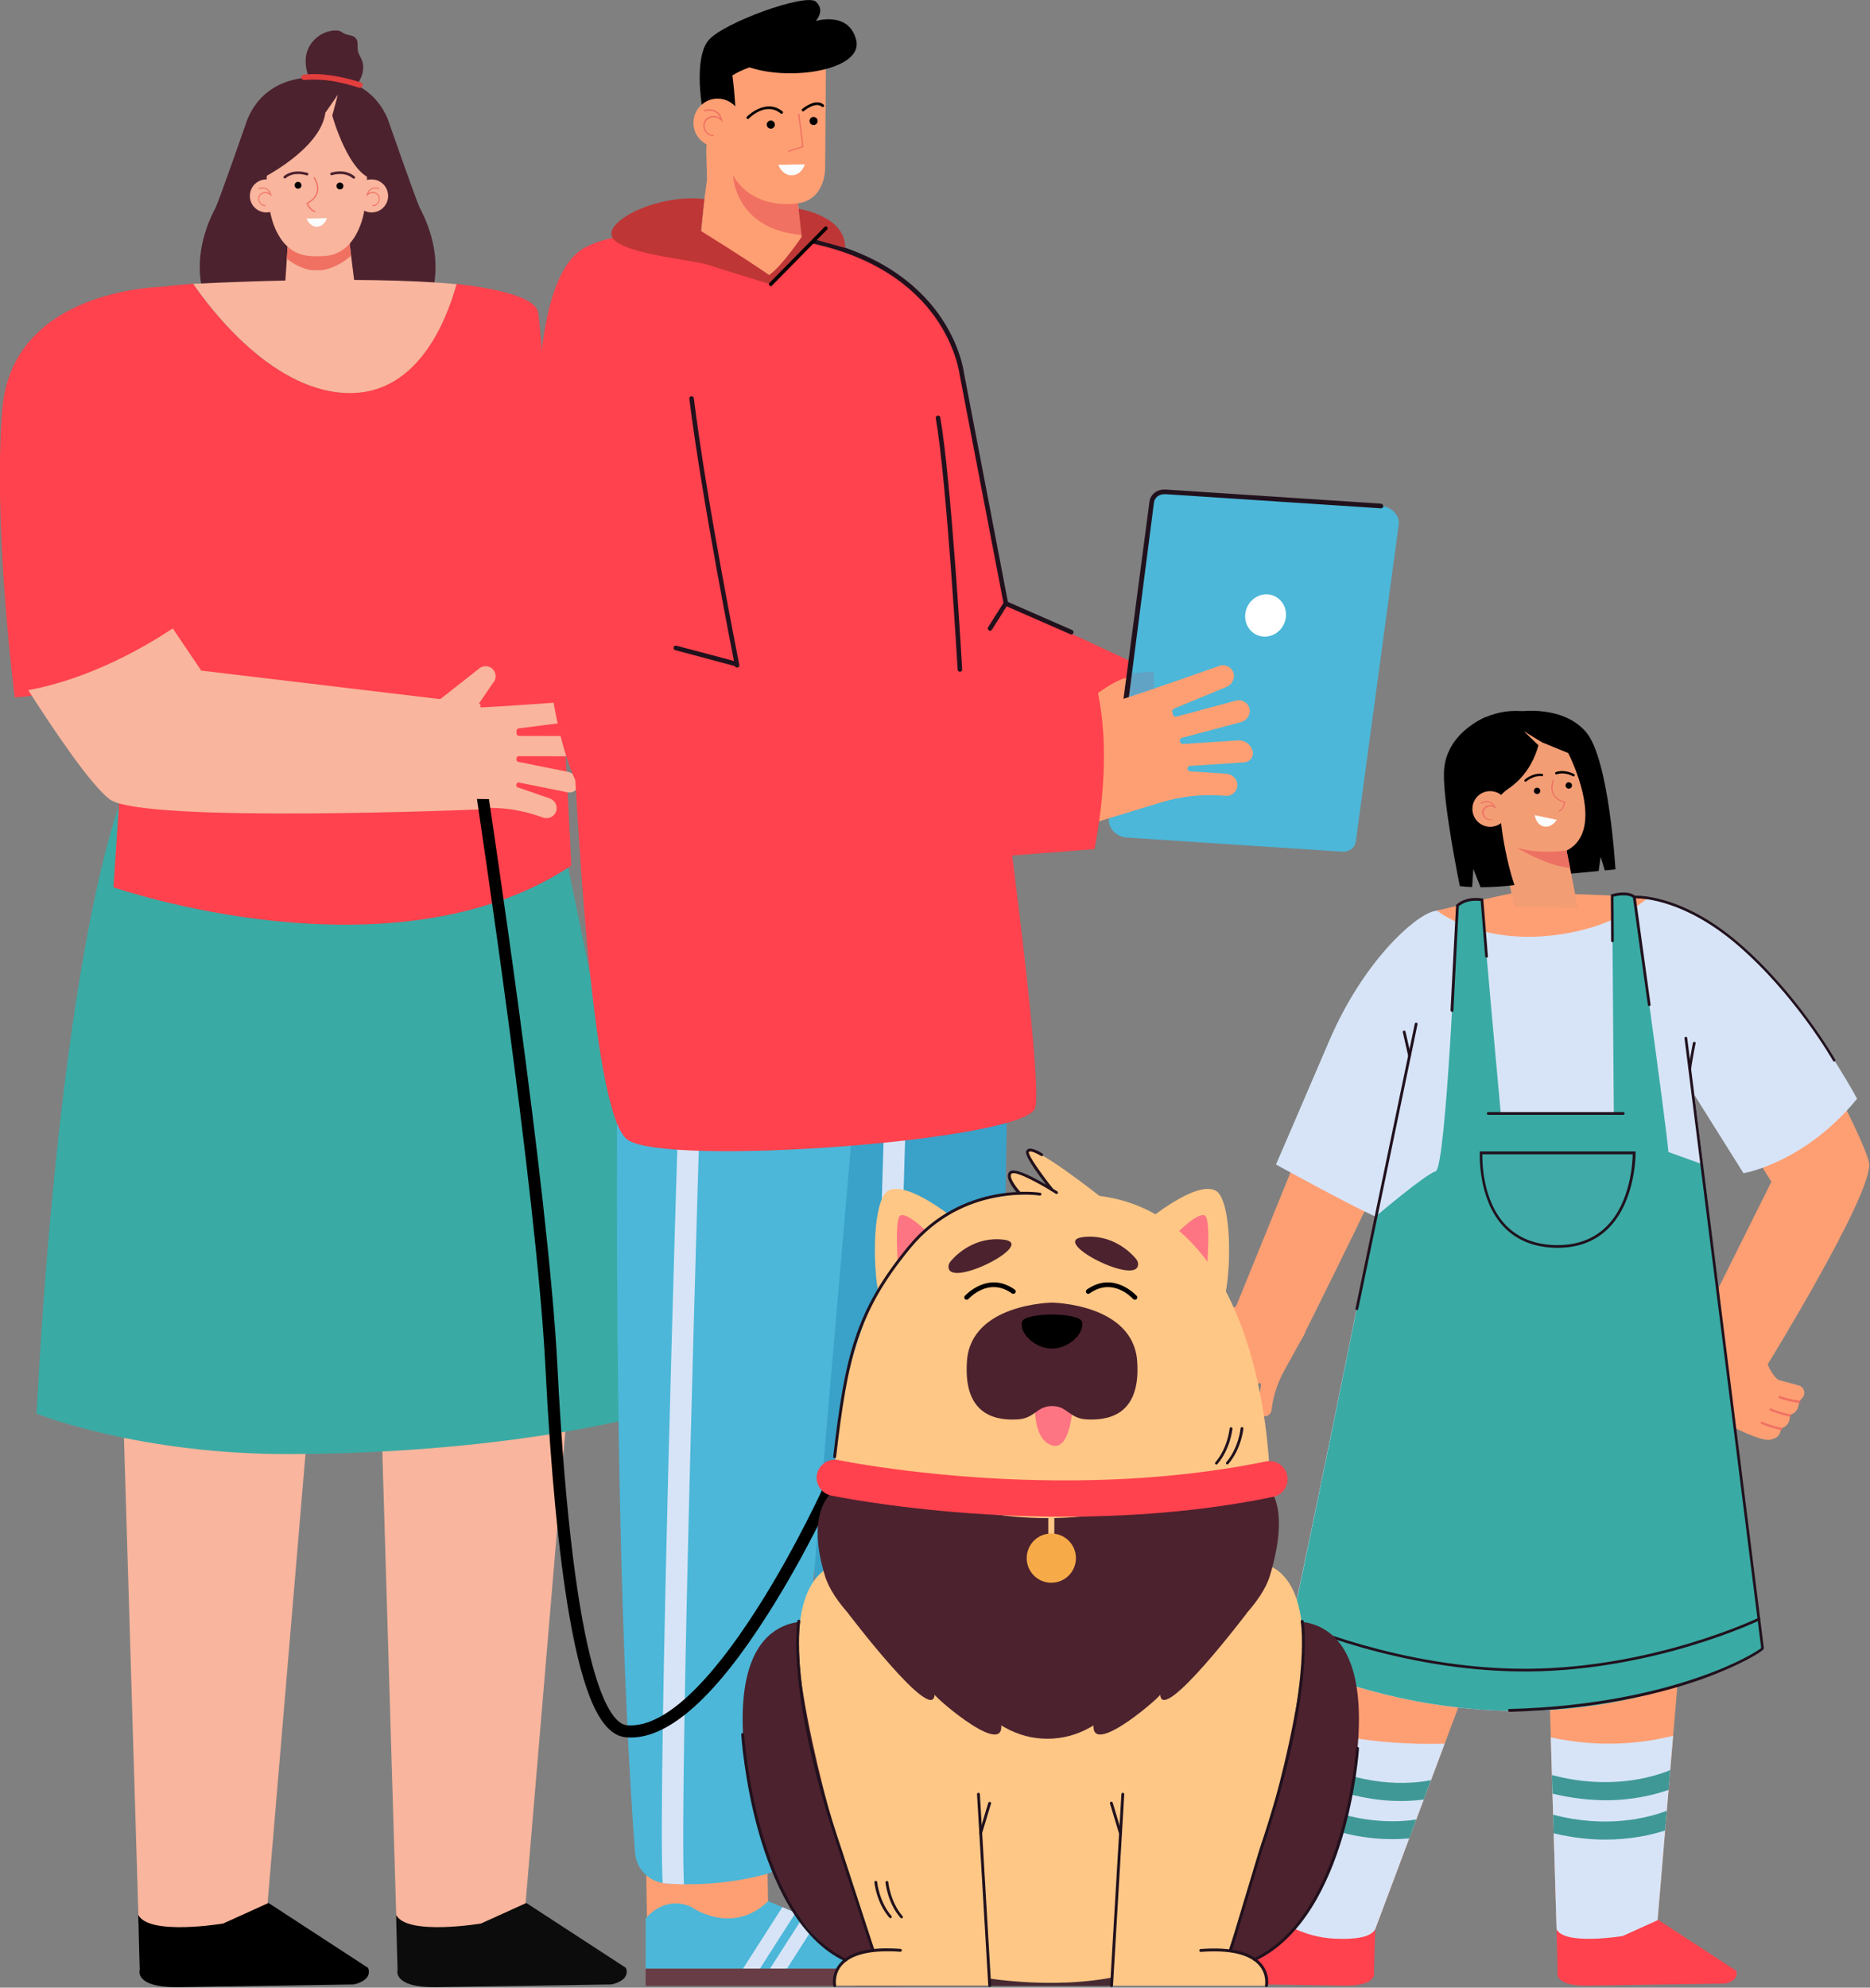
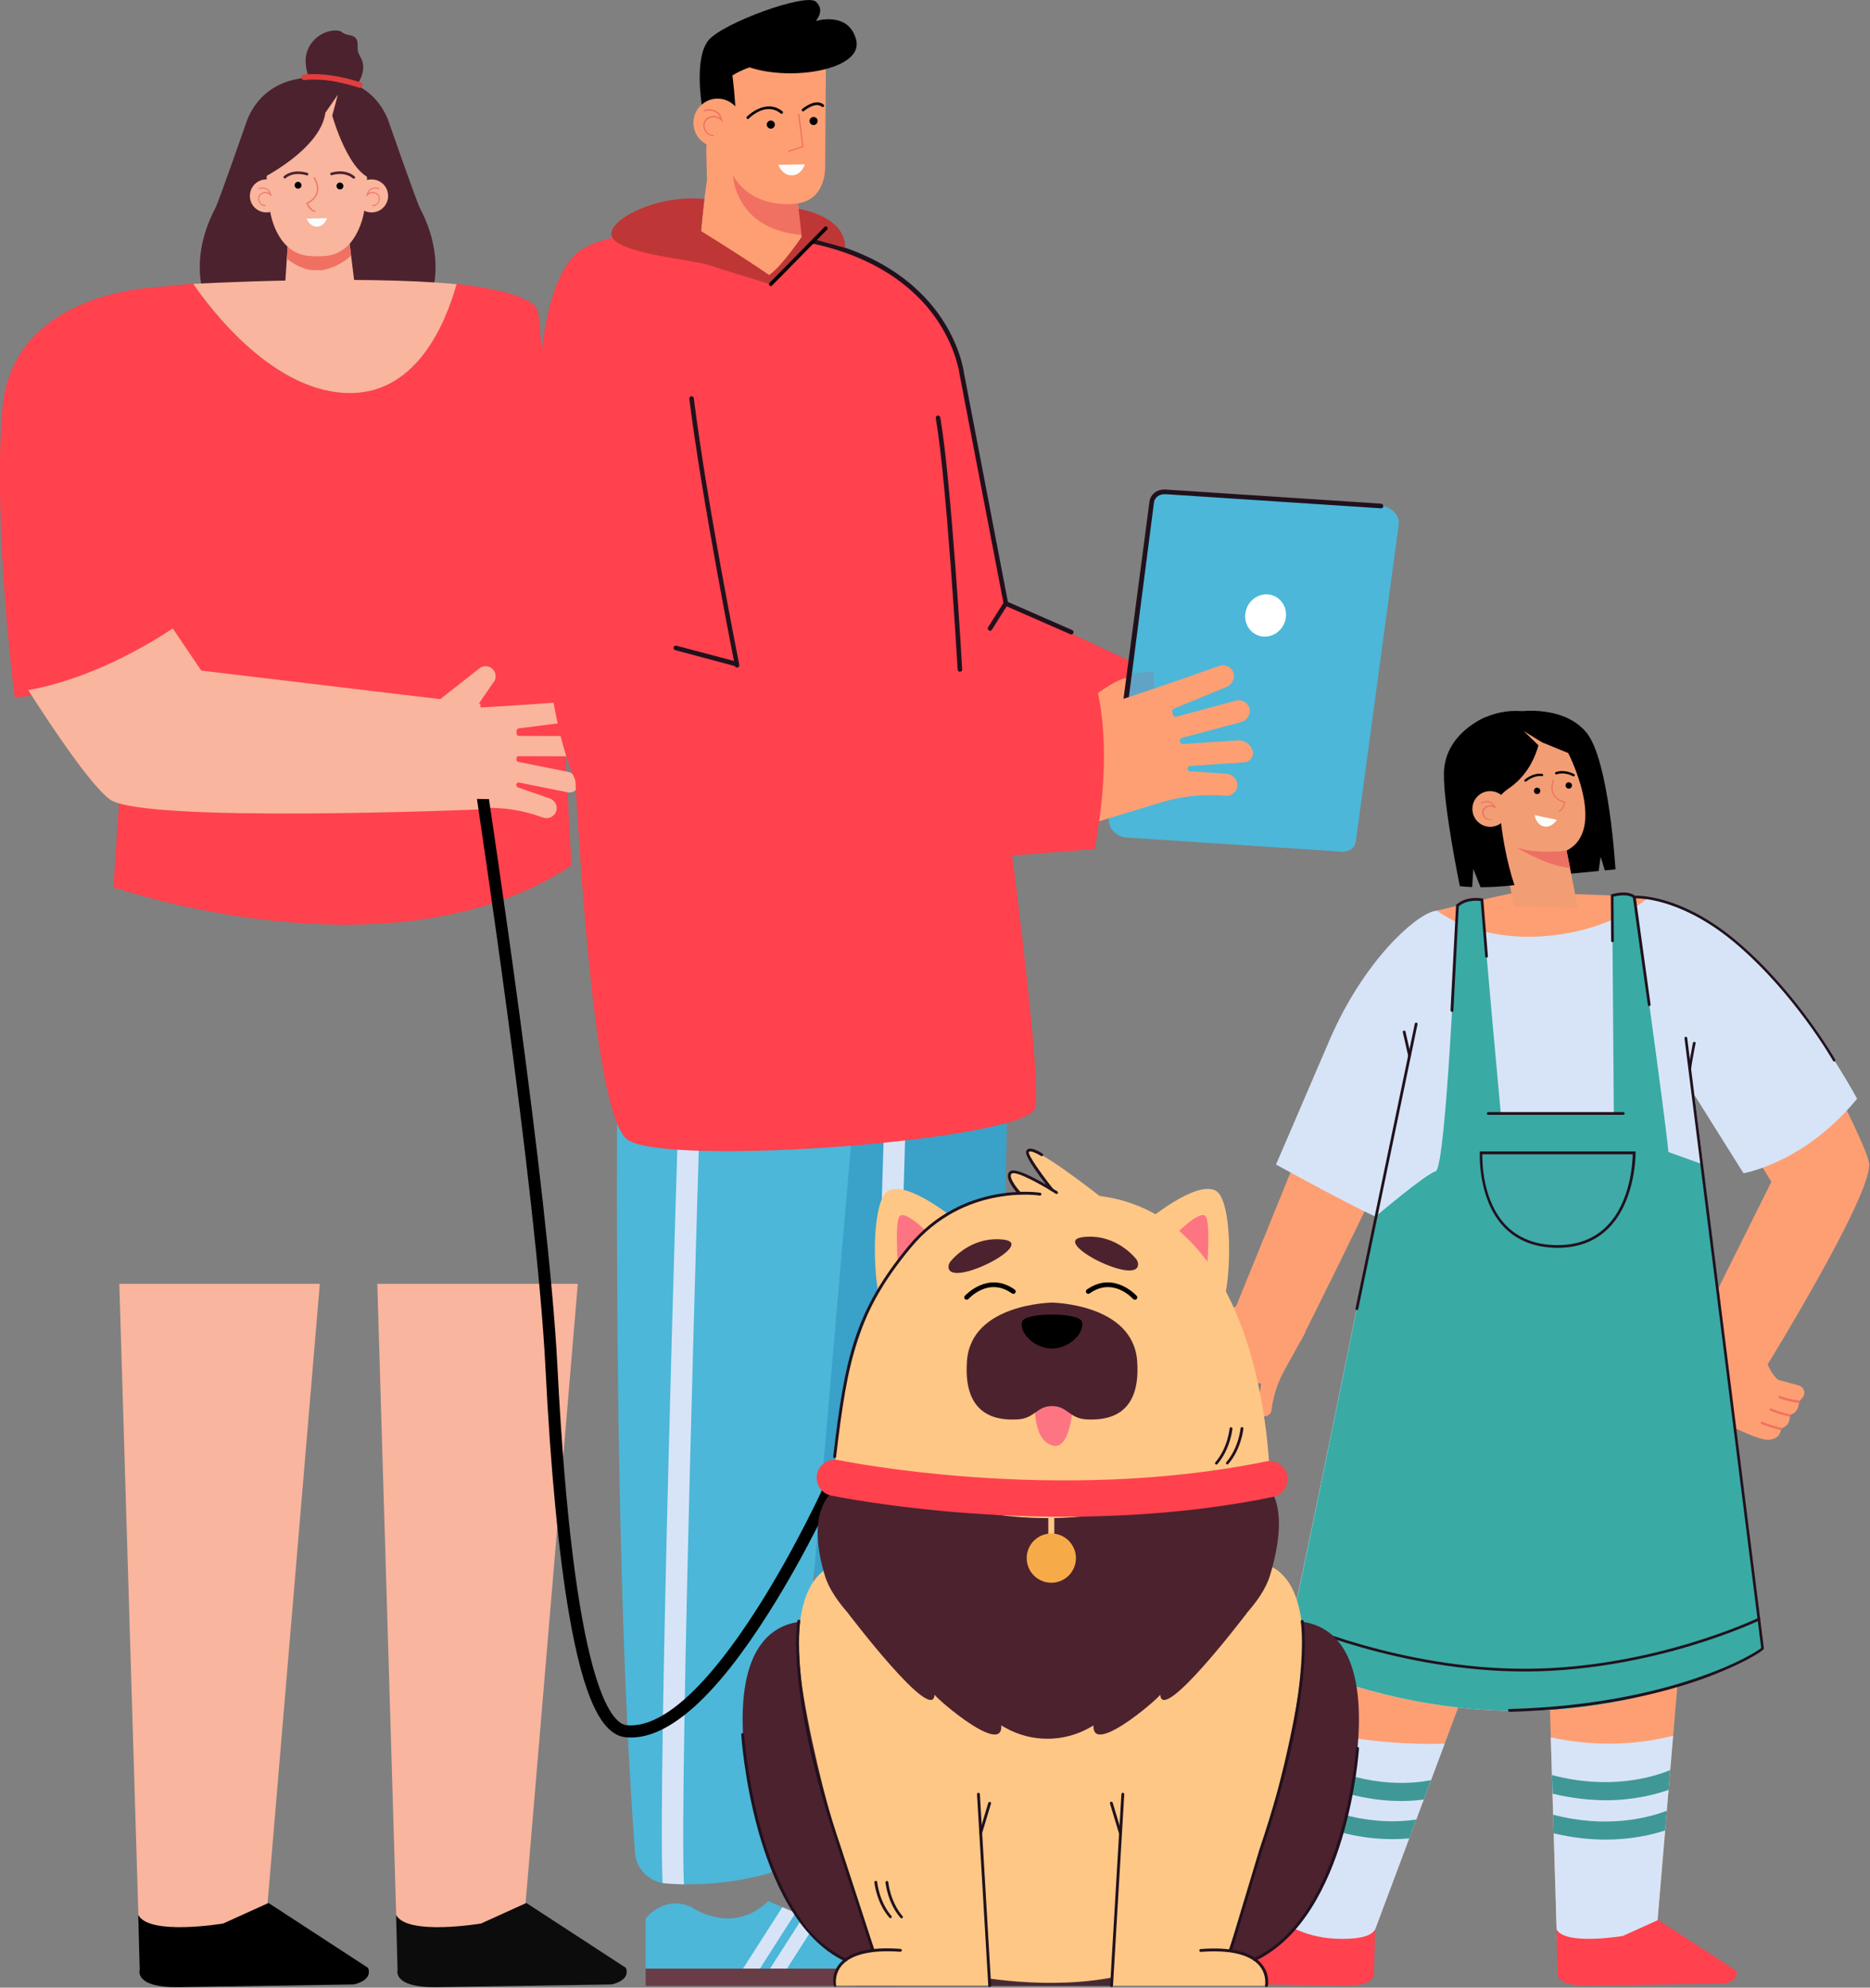
<svg xmlns="http://www.w3.org/2000/svg" width="1246" height="1324" viewBox="0 0 1246 1324" fill="none">
  <rect x="0" y="0" width="1246" height="1324" fill="#808080" stroke="none" />
  <g clip-path="url(#clip0_257:3201)">
    <path d="M203.9 37.3C205.3 28 214.1 20.3 223.6 20.3C224.6 20.3 225.6 20.4 226.5 20.7C227.6 21.1 228.4 21.9 229.4 22.4C231.9 23.6 235.2 23.3 237 25.4C239 27.6 237.9 31.1 238.5 34C238.9 36.2 240.4 38.1 241.2 40.2C242.8 44.4 241.9 49.1 239.9 53.1C237.9 57.1 234.8 60.4 231.7 63.6C229.2 66.3 226.6 69 223.2 70.3C216.6 72.9 211.6 68 209.5 62.2C206.7 54.5 202.6 45.7 203.9 37.3Z" fill="#4C222E" />
    <path d="M165 79.1C165 79.1 146 133.6 143.7 138.2C141.4 142.8 129.8 163.9 134 188.9C138.2 213.8 213.4 222.7 213.4 222.7L212 51.8C212.1 51.8 178.4 47.7 165 79.1Z" fill="#4C222E" />
    <path d="M258.3 79.1C258.3 79.1 277.3 133.6 279.6 138.2C281.9 142.8 293.5 163.9 289.3 188.9C285.1 213.8 209.9 222.7 209.9 222.7L211.3 51.8C211.3 51.8 244.9 47.7 258.3 79.1Z" fill="#4C222E" />
    <path d="M184 96.8L227.3 60.3L232.1 95.1C232.1 95.1 203.5 103 202.4 103C201.3 103 184 96.8 184 96.8Z" fill="#F9B59D" />
    <path d="M237.1 195.8L189.6 195L192.2 156.2H232.2L237.1 195.8Z" fill="#F9B59D" />
    <path d="M191.1 172.3C195.7 176.1 201.9 179.2 207.8 180C208.8 180 209.8 180 210.8 180C210.9 180 210.9 180 211 180C211.1 180 211.1 180 211.2 180C212.2 180 213.2 180 214.2 180C221.1 179.1 228.8 175.2 233.9 170.2L232.2 156.3H192.1L191.1 172.3Z" fill="#F07162" />
    <path d="M242.5 89.2C240.6 85.3 238 82.7 235.6 81C230.6 78.7 222.3 75.7 211.9 74.5H211.4H211H210.5C200 75.7 191.8 78.7 186.8 81C184.3 82.7 181.8 85.3 179.9 89.2C179 96.4 177.8 109.6 177.6 122.8C177.4 134.7 180.6 146.4 187.1 156C192 163.2 199.1 169.7 208.9 170.7C209.6 170.7 210.3 170.7 211 170.7C211.1 170.7 211.1 170.7 211.1 170.7C211.2 170.7 211.2 170.7 211.2 170.7C211.9 170.7 212.6 170.7 213.3 170.7C223.1 169.7 230.2 163.3 235.1 156C241.6 146.4 244.8 134.7 244.6 122.8C244.5 109.6 243.4 96.4 242.5 89.2Z" fill="#F9B59D" />
    <path d="M236.6 130.5C236.6 136.6 241.5 141.5 247.6 141.5C253.7 141.5 258.6 136.6 258.6 130.5C258.6 124.4 253.7 119.5 247.6 119.5C241.5 119.4 236.6 124.4 236.6 130.5Z" fill="#F9B59D" />
    <path d="M248.4 137.3C250.7 137.3 252.3 135.6 252.8 133.8C253.4 131.7 252.7 129.7 251 128.7C248.6 127.2 246.5 128.1 245.3 128.8C245.8 127.6 246.5 126.8 247.5 126.2C249.7 125 252.3 125.9 252.4 125.9C252.6 126 252.8 125.9 252.8 125.7C252.9 125.5 252.8 125.3 252.6 125.3C252.5 125.3 249.6 124.3 247.2 125.7C245.8 126.5 244.8 127.8 244.4 129.7L244.1 130.9L245 130C245.1 129.9 247.7 127.4 250.8 129.3C252.5 130.4 252.6 132.3 252.3 133.6C251.9 135 250.7 136.6 248.6 136.6C248.4 136.6 248.2 136.8 248.2 136.9C248 137.1 248.1 137.3 248.4 137.3Z" fill="#F07162" />
    <path d="M188.5 130.5C188.5 136.6 183.6 141.5 177.5 141.5C171.4 141.5 166.5 136.6 166.5 130.5C166.5 124.4 171.4 119.5 177.5 119.5C183.6 119.4 188.5 124.4 188.5 130.5Z" fill="#F9B59D" />
    <path d="M176.7 137.3C174.4 137.3 172.8 135.6 172.3 133.8C171.7 131.7 172.4 129.7 174.1 128.7C176.5 127.2 178.6 128.1 179.8 128.8C179.3 127.6 178.6 126.8 177.6 126.2C175.4 125 172.8 125.9 172.7 125.9C172.5 126 172.3 125.9 172.3 125.7C172.2 125.5 172.3 125.3 172.5 125.3C172.6 125.3 175.5 124.3 177.9 125.7C179.3 126.5 180.3 127.8 180.7 129.7L181 130.9L180.1 130C180 129.9 177.4 127.4 174.3 129.3C172.6 130.4 172.5 132.3 172.8 133.6C173.2 135 174.4 136.6 176.5 136.6C176.7 136.6 176.9 136.8 176.9 136.9C177.1 137.1 177 137.3 176.7 137.3Z" fill="#F07162" />
    <path d="M209.7 141.2C209.9 141.2 210.1 141.1 210.1 140.9C210.1 140.7 210 140.5 209.8 140.4C207.2 139.8 205.6 136.6 205.1 135.6C208.8 133.6 211 131.1 211.8 128C213 123 209.8 118.4 209.7 118.2C209.6 118 209.3 118 209.1 118.1C208.9 118.2 208.9 118.5 209 118.7C209 118.7 212.1 123.2 211 127.8C210.3 130.7 208.1 133.2 204.4 135.1L204.1 135.3L204.2 135.6C204.3 135.7 206.1 140.4 209.7 141.2Z" fill="#F07162" />
    <path d="M200.9 123.4C200.9 124.6 199.9 125.7 198.6 125.7C197.4 125.7 196.3 124.7 196.3 123.4C196.3 122.2 197.3 121.1 198.6 121.1C199.9 121.2 200.9 122.2 200.9 123.4Z" fill="black" />
    <path d="M224.2 123.9C224.2 125.1 225.2 126.2 226.5 126.2C227.8 126.2 228.8 125.2 228.8 123.9C228.8 122.7 227.8 121.6 226.5 121.6C225.2 121.6 224.2 122.6 224.2 123.9Z" fill="black" />
    <path d="M172.7 119.8C172.7 119.8 213.4 100.1 216.8 75.1L225.1 63.1L221.4 77C221.4 77 232.6 117.7 250.1 119.7C250.1 119.7 265.3 64.4 221.6 53.5C177.8 42.4 169.2 85.7 172.7 119.8Z" fill="#4C222E" />
    <path d="M204.3 145.6C204.5 145.6 217.9 145.3 217.9 145.3C217.9 145.3 216.2 150.8 211.2 151C206.3 151.1 204.3 145.6 204.3 145.6Z" fill="#FBFDFC" />
    <path d="M235.7 119C235.5 119 235.3 118.9 235.1 118.8C229.4 114 221.3 116.6 221.2 116.7C220.7 116.9 220.2 116.6 220.1 116.1C219.9 115.6 220.2 115.1 220.7 115C221.1 114.9 229.8 112 236.3 117.5C236.7 117.8 236.7 118.4 236.4 118.8C236.2 118.9 236 119 235.7 119Z" fill="#4C222E" />
    <path d="M189.8 118.9C189.5 118.9 189.3 118.8 189.1 118.6C188.8 118.2 188.9 117.7 189.2 117.3C195.8 112 204.5 115.1 204.9 115.2C205.4 115.4 205.6 115.9 205.4 116.3C205.2 116.8 204.7 117 204.3 116.8C204.2 116.8 196.2 113.9 190.4 118.6C190.2 118.8 190 118.9 189.8 118.9Z" fill="#4C222E" />
    <path d="M180.1 141.2C180.1 141.2 184.2 171 208.9 170.6L180.1 141.2Z" fill="#F9B59D" />
    <path d="M242.7 140.4C242.7 140.4 238.6 171.1 213.9 170.6L232.1 128.6L242.7 140.4Z" fill="#F9B59D" />
    <path d="M202.5 51.6C203.4 51.5 216.3 49.2 239.8 56.7L202.5 51.6Z" fill="black" />
    <path d="M239.7 58.5C239.5 58.5 239.3 58.5 239.2 58.4C219.8 52.2 207.4 52.8 203.1 53.3C202.9 53.3 202.7 53.3 202.7 53.3C201.7 53.4 200.9 52.6 200.8 51.6C200.7 50.6 201.5 49.8 202.5 49.7H202.7C208.4 49 221 48.7 240.4 54.9C241.3 55.2 241.9 56.2 241.6 57.1C241.2 58 240.5 58.5 239.7 58.5Z" fill="#E23E3D" />
    <path d="M251.399 855.2L264.299 1285.5H348.699L384.999 855.2H251.399Z" fill="#F9B59D" />
    <path d="M79.5 855.2L92.5 1285.5H176.8L213.1 855.2H79.5Z" fill="#F9B59D" />
    <path d="M290.199 1323.7L407.199 1321.9C408.299 1321.7 409.099 1321.5 409.699 1321.3C420.699 1317.7 416.999 1310.8 416.999 1310.8L350.699 1267.6L320.499 1281.3C320.499 1281.3 270.999 1289.6 263.899 1275.5L264.899 1312.2C264.899 1312.2 261.299 1324 290.199 1323.7Z" fill="#0C0C0C" />
    <path d="M118.4 1323.7L235.4 1321.9C236.5 1321.7 237.3 1321.5 237.9 1321.3C248.9 1317.7 245.2 1310.8 245.2 1310.8L178.9 1267.6L148.7 1281.3C148.7 1281.3 99.2 1289.6 92.1 1275.5L93.1 1312.2C93 1312.2 89.4 1324 118.4 1323.7Z" fill="black" />
-     <path d="M119.799 496.3C104.199 499.1 93.699 501 93.699 501C39.099 605.9 24.399 941.7 24.399 941.7C24.399 941.7 92.699 969.1 194.399 968.6C346.199 967.9 436.499 940.8 436.499 940.8C410.399 694.5 373.299 568.3 372.999 544.3C267.299 546.1 184.699 516.3 119.799 496.3Z" fill="#3AAAA4" />
    <path d="M358.5 207.9C356.6 198.9 336 193.1 308.1 189.6C306.8 189.4 305.5 189.3 304.2 189.1C297 214.9 278.1 260.6 234.8 261.7C182.7 263 139.6 205 128.7 189C122.4 189.5 115.5 190.1 108.3 191C94.8 191.5 8.2 197.3 1.6 272C-5 348.6 9.8 464.6 9.8 464.6C9.8 464.6 39.2 463.3 75.7 448.6L82.2 492.5L75.6 591C75.6 591 261.3 655.8 380.7 576.6C380.8 576.5 362.8 228 358.5 207.9Z" fill="#FF424D" />
    <path d="M128.8 189.1C139.7 205 182.8 263 234.9 261.8C278.2 260.7 297 215.1 304.2 189.3C239 183 128.8 189.1 128.8 189.1Z" fill="#F9B59D" />
    <path d="M370.7 540C371.6 536.5 369.6 533 366.2 531.8L345.1 524.5C344.4 524.3 344 523.6 344 522.9C344 521.9 344.9 521.1 346 521.3L378.3 527.8C382 528.5 385 526.1 385 522.3C385 518.5 382 514.8 378.3 514.1L345.4 507.5C344.6 507.3 344.1 506.7 344.1 505.9V505.3C344.1 504.4 344.8 503.7 345.7 503.7L383 503.8C386.6 503.8 389.7 501.1 390 497.5C390.3 493.6 387.2 490.3 383.3 490.3L345.8 490.2C344.9 490.2 344.2 489.5 344.2 488.6V486.8C344.2 486 344.8 485.3 345.6 485.2L380.2 480.8C383.8 480.3 386.5 477.3 386.3 473.7C386.1 469.8 382.6 466.9 378.7 467.4C378.7 467.4 325.6 471.3 317.3 471.3L328.3 455.2C330.9 452.6 330.9 448.3 328.3 445.7C325.7 443.1 321.4 443.1 318.8 445.7L284.7 472.5C283 474.2 283 479.1 283.9 483C280.8 522.6 280.6 528.7 280.8 539.5L323.2 538.2C335.4 537.8 347.7 539.7 359.2 543.7L362.1 544.7C365.7 545.8 369.7 543.8 370.7 540Z" fill="#F9B59D" />
    <path d="M320.1 468.9L134.1 446.7L115.1 418.6C98 430 60.4 452.2 18.8 459.7C36.1 486.8 60.3 522.6 73 532.4C94.3 548.7 321.5 539.1 321.5 539.1L320.1 468.9Z" fill="#F9B59D" />
    <path d="M651.5 1297.5L570.6 1298.6L569.5 1222.4L650 1212.3L651.5 1297.5Z" fill="#FE9F73" />
    <path d="M734.6 1311.3H569.5V1278C569.5 1278 581.5 1262.1 599.8 1270.2C599.8 1270.2 626.9 1289.8 651.2 1266.4L712.3 1292.6C712.3 1292.7 734.6 1300 734.6 1311.3Z" fill="#3AA1C9" />
    <path d="M569.5 1322.9H739.3C740.6 1322.9 741.7 1321.8 741.7 1320.5V1313.8C741.7 1312.5 740.6 1311.4 739.3 1311.4H569.5V1322.9Z" fill="#472A31" />
    <path d="M669.3 1274.2C663.8 1282.8 652.6 1300.2 645.6 1311.3H634.3C640.6 1301.4 653.9 1280.7 660.5 1270.4L669.3 1274.2Z" fill="#D7E4F7" />
    <path d="M663.6 1311.3H652.3C657.4 1303.3 667.5 1287.6 674.6 1276.5L683.4 1280.3C677.5 1289.6 669.2 1302.5 663.6 1311.3Z" fill="#D7E4F7" />
-     <path d="M512.3 1297.5L431.4 1298.6L430.2 1222.4L510.8 1212.3L512.3 1297.5Z" fill="#FE9F73" />
    <path d="M520.9 637.5C523.6 716.2 535.2 1024.3 559.7 1225.8C561.3 1239.1 572.6 1249.1 586 1249.1C600.8 1249.1 621.4 1247.3 644.3 1240.3C655.3 1236.9 663 1226.9 663.2 1215.4L673.2 602.2C673.2 600.7 673.1 599.2 672.9 597.7L672.4 594.7C669.8 578 652.5 568 636.7 574L537.9 611.9C527.3 615.9 520.5 626.2 520.9 637.5Z" fill="#3AA1C9" />
    <path d="M412.3 621.6C412.3 621.6 405.6 1000.4 423.1 1234C423.9 1245.1 432.7 1253.8 443.8 1254.6C459.5 1255.8 483.3 1255.6 510.2 1248.5C519.3 1246.1 525.9 1238.2 526.8 1228.8L573.7 685.6L602.6 534.8L412.3 621.6Z" fill="#4CB7D8" />
    <path d="M455.7 1255.2C452.6 1185.1 466.2 747 466.3 742.5L452 742C451.4 760.3 438.2 1185.2 441.5 1254.3C442.2 1254.4 443 1254.5 443.7 1254.6C447.3 1254.9 451.3 1255.1 455.7 1255.2Z" fill="#D7E4F7" />
    <path d="M592.8 1248.9C590.5 1163.9 603.5 746.1 603.6 741.8L589.3 741.4C588.7 759.2 576.2 1164.2 578.6 1248.1C580.9 1248.8 583.4 1249.1 585.9 1249.1C588.1 1249 590.4 1249 592.8 1248.9Z" fill="#D7E4F7" />
    <path d="M382.1 501C383.8 516.1 392.8 740.6 418 759.1C443.2 777.6 684.2 759.8 689.8 737.9C695.4 716 662.7 481.4 662.7 481.4L382.1 501Z" fill="#FF424D" />
    <path d="M654.2 395.2C657.5 395.3 786.3 456 786.3 456L758.2 505.5L685.3 486.9L654.2 395.2Z" fill="#FF424D" />
    <path d="M472.7 154.4C472.7 154.4 417.1 150.6 390.1 164.7C349.7 185.8 359.4 314.8 359.4 314.8C359.4 314.8 393.7 297.6 395.9 291.5C398.2 285.5 472.7 154.4 472.7 154.4Z" fill="#FF424D" />
    <path d="M418.499 162.6C450.299 159.3 533.799 159.1 533.799 159.1C533.799 159.1 544.799 162.4 541.299 160.6C632.899 180 640.699 248.7 640.699 248.7L678.899 447.6L728.799 452C743.899 483.2 729.199 565.6 729.199 565.6L485.899 584.6C485.899 584.6 433.199 591.5 390.899 533.1C362.899 494.5 356.799 378.8 359.699 294.5C359.799 294.5 369.199 167.7 418.499 162.6Z" fill="#FF424D" />
    <path d="M490.5 444.6C490.8 444.7 491.1 444.7 491.4 444.7C492.2 444.5 492.8 443.7 492.6 442.9C492.4 441.8 470.7 333.3 462.3 265.2C462.2 264.4 461.4 263.8 460.6 263.9C459.8 264 459.2 264.8 459.3 265.6C467.8 333.8 489.5 442.5 489.7 443.6C489.7 444 490 444.4 490.5 444.6Z" fill="#21111D" />
    <path d="M640.6 447.1C640.4 447.3 640 447.5 639.7 447.5C638.9 447.5 638.1 446.9 638.1 446.1C638 444.8 630.8 320 623.5 278.6C623.4 277.8 623.9 277 624.7 276.8C625.5 276.7 626.3 277.2 626.5 278C633.8 319.5 641.1 444.6 641.1 445.8C641.2 446.4 641 446.8 640.6 447.1Z" fill="#21111D" />
    <path d="M659 420.1C659.7 420.4 660.5 420.1 660.9 419.5L671.8 402.2L671.7 401.6L642.3 248.4C642.1 247 639.7 229.2 625.4 209.2C611.9 190.4 585 166.2 532.9 157.4C532.1 157.3 531.3 157.8 531.1 158.7C531 159.5 531.5 160.3 532.4 160.5C583.3 169.1 609.7 192.6 622.8 210.9C637 230.7 639.2 248.7 639.3 248.9V249L668.6 401.6L658.4 417.8C657.9 418.5 658.2 419.5 658.9 419.9C658.9 420 658.9 420 659 420.1Z" fill="#21111D" />
    <path d="M550.3 44.7L549.8 111.4C549.8 111.4 550.5 132.8 531.7 135.4L535 164C536.2 174.6 529.8 184.8 519.5 187.9C514.5 189.4 508.5 190.5 501.8 190.5C480.4 190.3 468.9 174.2 467.2 166.1C465.5 158 471.1 119.7 471.1 119.7L470.6 100.8L473.6 27.7L550.3 44.7Z" fill="#FE9F73" />
    <path d="M488.4 116.8C488.4 116.8 489.4 152.7 534.1 156.5L531.7 135.4C531.7 135.4 502.6 141 488.4 116.8Z" fill="#F07162" />
    <path d="M498.3 79.3C498.1 79.3 497.9 79.2 497.7 79C497.3 78.7 497.3 78.1 497.7 77.7C497.8 77.6 510.2 65.1 521.4 74.2C521.8 74.5 521.8 75.1 521.5 75.5C521.2 75.9 520.6 75.9 520.2 75.6C510.3 67.5 499.4 78.5 499 78.9C498.8 79.2 498.5 79.3 498.3 79.3Z" fill="black" />
    <path d="M467.601 69.7L486.801 73.9L490.301 77.5C490.301 77.5 488.901 45.2 485.301 38.8C481.701 32.4 467.601 69.7 467.601 69.7Z" fill="black" />
    <path d="M535.1 74.2C534.9 74.2 534.6 74.1 534.4 73.9C534.1 73.5 534.1 73 534.5 72.6C534.9 72.3 543.4 65.1 548.8 69.7C549.2 70 549.2 70.6 548.9 71C548.6 71.4 548 71.4 547.6 71.1C543.4 67.4 535.7 73.9 535.6 74C535.6 74.1 535.3 74.2 535.1 74.2Z" fill="black" />
    <path d="M516.3 83C516.3 84.5 515.1 85.7 513.6 85.7C512.1 85.7 510.9 84.5 510.9 83C510.9 81.5 512.1 80.3 513.6 80.3C515.1 80.3 516.3 81.5 516.3 83Z" fill="black" />
    <path d="M544.8 80.6C544.8 82.1 543.6 83.3 542.1 83.3C540.6 83.3 539.4 82.1 539.4 80.6C539.4 79.1 540.6 77.9 542.1 77.9C543.6 77.9 544.8 79.1 544.8 80.6Z" fill="black" />
    <path d="M488.012 94.525C495.032 89.067 496.299 78.952 490.841 71.932C485.383 64.912 475.268 63.645 468.248 69.103C461.228 74.561 459.962 84.676 465.419 91.696C470.877 98.716 480.992 99.983 488.012 94.525Z" fill="#FE9F73" />
    <path d="M475.2 90.7C471.9 90.7 469.7 88.1 468.9 85.6C468.1 82.6 469.1 79.8 471.5 78.3C475.1 76.1 478.3 77.6 479.9 78.7C479.2 76.9 478.1 75.5 476.7 74.7C473.5 72.9 469.6 74.2 469.6 74.2C469.4 74.3 469.1 74.1 469 73.9C468.9 73.7 469.1 73.4 469.3 73.3C469.5 73.2 473.6 71.9 477.1 73.9C479.1 75 480.5 77 481.2 79.8L481.6 81.4L480.5 80.3C480.3 80.1 476.5 76.4 472 79.2C469.5 80.7 469.2 83.6 469.8 85.5C470.4 87.5 472.1 89.9 475.2 89.9H475.3C475.5 89.9 475.7 90.1 475.7 90.3C475.8 90.5 475.6 90.7 475.2 90.7C475.3 90.7 475.3 90.7 475.2 90.7Z" fill="#F07162" />
    <path d="M525.6 101.2C525.4 101.2 525.2 101.1 525.2 100.9C525.1 100.7 525.3 100.4 525.5 100.3L534.5 97.4L531.8 76.3C531.8 76.1 531.9 75.8 532.2 75.8C532.4 75.8 532.7 75.9 532.7 76.2L535.4 98L525.7 101.1C525.7 101.2 525.7 101.2 525.6 101.2Z" fill="#F07162" />
    <path d="M518.601 109.8C518.901 109.7 536.301 109.5 536.301 109.5C536.301 109.5 534.101 116.7 527.601 116.8C521.101 116.9 518.601 109.8 518.601 109.8Z" fill="#FBFDFC" />
    <path d="M467.6 69.7C467.6 69.7 462.4 38.4 472.1 26.8C481.8 15.2 536.9 -4.8 543.6 1.1C550.2 7 543.5 14 543.5 14C543.5 14 565.6 7.1 570.5 26.7C575.3 46.3 527.8 54.3 499.5 44.9C499.4 44.9 480.7 50.2 467.6 69.7Z" fill="black" />
    <path d="M449.7 433C449.8 433 449.8 433 449.9 433.1L490.5 443.9C491.3 444.1 492.2 443.6 492.4 442.8C492.6 442 492.1 441.1 491.3 440.9L450.7 430.1C449.9 429.9 449 430.4 448.8 431.2C448.6 431.9 449 432.7 449.7 433Z" fill="#21111D" />
    <path d="M713.2 422.5C714 422.8 714.9 422.5 715.2 421.7C715.5 420.9 715.2 420 714.4 419.7L670.8 400.6C670 400.3 669.1 400.6 668.8 401.4C668.5 402.2 668.8 403.1 669.6 403.4L713.2 422.5C713.2 422.4 713.2 422.4 713.2 422.5Z" fill="#21111D" />
    <path d="M893.999 567.3L750.599 557.9C743.799 557.5 738.099 551.4 738.899 545.5L767.499 334.3C768.099 330 771.999 327.2 776.899 327.6L920.299 337C927.099 337.4 932.799 343.5 931.999 349.4L903.399 560.5C902.799 564.9 898.899 567.7 893.999 567.3Z" fill="#4CB7D8" />
    <path d="M824.5 523.1C824.6 519.2 821.2 515.7 817.3 515.4L792.9 513.8C792.1 513.7 791.5 513.2 791.3 512.5C791 511.4 791.8 510.3 792.9 510.2L829 507.8C833.1 507.5 835.6 504 834.6 500C833.5 496 829.3 492.9 825.1 493.2L788.3 495.6C787.4 495.7 786.7 495.1 786.4 494.3L786.2 493.7C785.9 492.7 786.5 491.8 787.5 491.5L827 481C830.8 480 833.5 475.9 832.6 472.1C831.6 468 827.5 465.6 823.5 466.7L783.8 477.4C782.8 477.7 781.9 477.1 781.6 476.1L781.1 474.2C780.9 473.3 781.3 472.4 782.1 472.1L817.4 457.5C821 456 823.2 451.6 821.8 447.9C820.3 444 815.9 442.1 812.1 443.7C812.1 443.7 757.8 462.9 749 465.2L765.3 457.6C777.3 468.9 763.8 453.5 753.9 451.5C743 449.3 714 476.1 714 476.1C712.7 478.4 714 483.6 716.1 487.4C724.2 530.2 725.8 536.8 729 548.1L773.6 534.5C786.5 530.6 799.9 529 813.3 529.9L816.7 530.1C820.7 530.5 824.3 527.3 824.5 523.1Z" fill="#FE9F73" />
    <path d="M855.578 415.537C858.803 408.388 855.908 400.108 849.112 397.042C842.316 393.976 834.193 397.286 830.968 404.434C827.743 411.583 830.638 419.863 837.434 422.929C844.23 425.994 852.354 422.685 855.578 415.537Z" fill="white" />
    <path d="M754.199 448.5L752.199 464.2L768.899 458.6L768.699 447.3L754.199 448.5Z" fill="#61A3C5" />
    <path d="M920.2 335.5L776.8 326.1C771.2 325.7 766.6 329.1 765.9 334.1L748.6 465.5L752.2 464.3L768.9 334.7C769.4 331.2 772.6 328.9 776.8 329.2L920.2 338.6C921 338.7 921.7 338 921.7 337.2C921.7 336.3 921 335.6 920.2 335.5Z" fill="#21111D" />
    <path d="M728.9 452C728.9 452 743.6 490.3 729.3 565.6L715 511.5L691.2 476.3L728.9 452Z" fill="#FF424D" />
    <path d="M432.399 218.9L461.999 169.2L514.099 184.9L535.199 162.4C535.199 162.4 539.699 183.1 539.599 184.9C539.499 186.6 515.799 211.2 512.799 210.9C509.699 210.7 432.399 218.9 432.399 218.9Z" fill="#FF424D" />
    <path d="M532.1 139.1L534.2 157.7C534.2 157.7 521.3 177 512.5 183.2C495 171.1 467.1 153.9 467.1 153.9L469.3 132.6C436.8 128.9 400.1 148.6 408.6 159.1C417.1 169.6 461 172.8 472.7 176.7C484.2 180.5 513.6 189.4 513.6 189.4C521.3 183.7 542.1 159.3 542.1 159.3L563.1 165.1C563.5 143.7 532.1 139.1 532.1 139.1Z" fill="#BF3636" />
    <path d="M595.3 1311.3H430.2V1278C430.2 1278 442.2 1262.1 460.5 1270.2C460.5 1270.2 487.6 1289.8 511.9 1266.4L573 1292.6C573.1 1292.7 595.3 1300 595.3 1311.3Z" fill="#4CB7D8" />
    <path d="M430.2 1322.9H600C601.3 1322.9 602.4 1321.8 602.4 1320.5V1313.8C602.4 1312.5 601.3 1311.4 600 1311.4H430.2V1322.9Z" fill="#683D46" />
    <path d="M530.101 1274.2C524.601 1282.8 513.401 1300.2 506.401 1311.3H495.101C501.401 1301.4 514.701 1280.7 521.301 1270.4L530.101 1274.2Z" fill="#D7E4F7" />
    <path d="M524.401 1311.3H513.101C518.201 1303.3 528.301 1287.6 535.401 1276.5L544.201 1280.3C538.301 1289.6 530.001 1302.5 524.401 1311.3Z" fill="#D7E4F7" />
    <path d="M513.6 190.6C513.9 190.6 514.2 190.5 514.4 190.2L551.1 152.9C551.6 152.4 551.6 151.7 551.1 151.2C550.6 150.7 549.9 150.7 549.4 151.2L512.7 188.5C512.2 189 512.2 189.7 512.7 190.2C513 190.4 513.3 190.6 513.6 190.6Z" fill="black" />
    <path d="M1027.3 956.7L1037.4 1292.8H1103.3L1131.7 956.7H1027.3Z" fill="#FE9F73" />
    <path d="M1114.8 1156.2L1103.3 1292.7H1037.4L1033.3 1157.3C1066.8 1164.6 1095.2 1161.2 1114.8 1156.2Z" fill="#D7E4F7" />
    <path d="M1057.6 1322.7L1149 1321.3C1149.8 1321.2 1150.5 1321 1151 1320.9C1159.6 1318.1 1156.7 1312.7 1156.7 1312.7L1104.9 1278.9L1081.3 1289.6C1081.3 1289.6 1042.6 1296.1 1037.1 1285.1L1037.9 1313.8C1037.8 1313.7 1035 1322.9 1057.6 1322.7Z" fill="#FF424D" />
    <path d="M1035.2 967.7L913.1 1293.7H847.2L930.8 967.7H1035.2Z" fill="#FE9F73" />
    <path d="M947.301 662.9C947.301 662.9 945.801 721.8 943.901 729.8C939.601 748 866.601 893.4 866.601 893.4L823.601 870.2L896.301 691.4L947.301 662.9Z" fill="#FE9F73" />
    <path d="M841.6 943.4C839.2 942.9 837.6 940.5 838 938L840.2 922.6C840.3 922.1 840 921.6 839.6 921.4C839 921.1 838.2 921.4 838 922.1L831.7 944.2C831 946.7 828.5 947.8 826.1 946.6C823.8 945.4 822.4 942.4 823.1 939.8L829.5 917.3C829.6 916.8 829.4 916.2 828.9 916L828.6 915.8C828 915.5 827.4 915.7 827.1 916.3L815.3 939.4C814.2 941.6 811.5 942.7 809.2 941.7C806.7 940.6 805.7 937.7 806.9 935.3L818.8 912C819.1 911.4 818.9 910.8 818.3 910.5L817.2 909.9C816.7 909.6 816.1 909.8 815.7 910.3L801.9 930.3C800.5 932.4 797.7 933.1 795.6 931.8C793.3 930.4 792.6 927.3 794.1 925.1C794.1 925.1 813.4 893.5 816.1 888.3L802.7 890C800.2 890.8 797.6 889.4 796.8 887C796 884.5 797.4 881.9 799.8 881.1L827.2 868.5C828.8 868 831.8 869.5 833.9 871.3C859.4 882 863.3 883.8 869.9 887.3L855.6 913.2C851.5 920.7 848.7 928.8 847.5 937.3L847.2 939.4C846.8 942.1 844.3 943.9 841.6 943.4Z" fill="#FE9F73" />
    <path d="M1194.1 669.9C1194.1 669.9 1240.8 755.2 1245.3 774.1C1249.8 793.1 1172.4 917.7 1172.4 917.7L1126.2 895.8L1180.3 787.2L1127.4 702.3L1194.1 669.9Z" fill="#FE9F73" />
    <path d="M962.6 1161.5L913.1 1293.6H847.2L882.9 1154.4C913.7 1160.7 940.8 1162.2 962.6 1161.5Z" fill="#D7E4F7" />
    <path d="M1177.8 958.6C1176 957.9 1160.7 952.6 1145.9 945.7C1133.1 939.8 1132 904.3 1137.2 896.1C1142.4 887.9 1171.8 881.9 1171.8 881.9C1171.8 881.9 1173.3 910.3 1185.5 919.8C1197.8 929.2 1177.8 958.6 1177.8 958.6Z" fill="#FE9F73" />
    <path d="M1175.6 915.5C1177 916.3 1178.4 917.1 1179.9 917.9C1186.5 919.6 1193.7 921.5 1198.6 922.9C1202 923.9 1203.4 928 1201.2 930.8C1200.5 931.6 1199.7 932.5 1198.7 933.5C1198.7 933.5 1199.1 941 1192.5 942.5C1192.5 942.5 1193.8 949.4 1186.6 951.6C1186.6 951.6 1187.2 958.1 1178.9 959.1C1173.2 959.8 1155 951.4 1144.1 944.7L1175.6 915.5Z" fill="#FE9F73" />
    <path d="M1199.6 933.9C1199.6 933.8 1199.6 933.8 1199.6 933.7C1199.6 933.3 1199.3 932.9 1198.9 932.9C1198.8 932.9 1192.4 932.2 1186 929.9C1185.6 929.8 1185.2 930 1185 930.4C1184.9 930.8 1185.1 931.2 1185.5 931.4C1192 933.8 1198.4 934.5 1198.7 934.5C1199.2 934.5 1199.5 934.2 1199.6 933.9Z" fill="#F07162" />
    <path d="M1193.2 943.2C1193.2 943.1 1193.2 943.1 1193.3 943C1193.4 942.6 1193.1 942.2 1192.7 942.1C1192.6 942.1 1186.3 940.9 1180.1 938.2C1179.7 938 1179.3 938.2 1179.1 938.6C1178.9 939 1179.1 939.4 1179.5 939.6C1185.9 942.4 1192.2 943.5 1192.5 943.6C1192.8 943.7 1193.1 943.5 1193.2 943.2Z" fill="#F07162" />
    <path d="M1187.3 952.1C1187.3 952 1187.3 952 1187.4 951.9C1187.5 951.5 1187.2 951.1 1186.8 951C1186.7 951 1180.4 949.8 1174.2 947.1C1173.8 946.9 1173.4 947.1 1173.2 947.5C1173 947.9 1173.2 948.3 1173.6 948.5C1180 951.3 1186.3 952.4 1186.6 952.5C1186.8 952.6 1187.2 952.4 1187.3 952.1Z" fill="#F07162" />
    <path d="M1089.3 597.9C1089.3 597.9 968.6 603.7 955.3 607C942.1 610.3 908.2 640.9 885.8 693C863.5 745.1 850.2 775.7 850.2 775.7C850.2 775.7 896.5 801.3 916.4 810.4C916.4 810.4 860.2 1089.1 855.2 1104.8C855.2 1104.8 1011.5 1187.5 1174.4 1098.2L1129 729.4L1161.7 781.5C1161.7 781.5 1202.2 774.9 1237.4 731.9C1237.4 731.9 1165 595.5 1089.3 597.9Z" fill="#D7E4F7" />
    <path d="M895.7 1322.7L804.3 1321.3C803.5 1321.2 802.8 1321 802.3 1320.9C793.7 1318.1 796.6 1312.7 796.6 1312.7L851 1278.9L860.4 1283.7C869.4 1288.3 879.3 1290.9 889.5 1291.4C900.5 1291.9 913.3 1291.1 916.3 1285.1L915.5 1313.8C915.5 1313.7 918.3 1322.9 895.7 1322.7Z" fill="#FF424D" />
    <path d="M1044.6 621.6C1068.6 617.2 1085.1 608.5 1098 598.2C1064.7 595 1007.8 595 1007.8 595C1007.8 595 1000.5 596.1 957.5 606.6C967.8 614.5 998.8 630 1044.6 621.6Z" fill="#FE9F73" />
    <path d="M916.5 810.4C916.5 810.4 949.6 782.3 956.6 780.2C963.6 778.1 970.5 613.2 971.2 603.3C977.5 598.2 987.5 599.5 987.5 599.5C989.9 632.9 1000 741.8 1000 741.8H1075.3L1074.2 596.6C1083.4 594.3 1089 597.5 1089 597.5C1089 597.5 1109.2 741 1111.7 767.4L1134.8 775.7L1174.6 1098.2C1011.7 1187.5 855.4 1104.8 855.4 1104.8C860.3 1089.1 916.5 810.4 916.5 810.4Z" fill="#3AAAA4" />
    <path d="M1222.1 707.1C1222.3 707.1 1222.4 707.1 1222.5 707C1222.9 706.8 1223.1 706.2 1222.8 705.8C1222.5 705.4 1197.3 661.2 1158.5 628C1119.6 594.6 1089.1 596.6 1088.8 596.7L1087.9 596.8L1088 597.7C1088 597.7 1097.6 667 1098 669.4C1098.1 669.9 1098.5 670.2 1099 670.2C1099.5 670.1 1099.8 669.7 1099.8 669.2C1099.5 666.9 1091.2 606.9 1090 598.4C1095.4 598.4 1123 599.8 1157.5 629.3C1196 662.3 1221.2 706.2 1221.4 706.7C1221.5 707 1221.8 707.1 1222.1 707.1Z" fill="#21111D" />
    <path d="M1074.4 627.6C1074.9 627.6 1075.3 627.2 1075.3 626.7L1075.1 597.3C1077.3 596.7 1084.6 595.2 1088.4 598.2C1088.8 598.5 1089.4 598.4 1089.7 598C1090 597.6 1089.9 597 1089.5 596.7C1084.2 592.6 1074.3 595.5 1073.9 595.7L1073.3 595.9L1073.5 626.7C1073.5 627.2 1073.9 627.6 1074.4 627.6Z" fill="#21111D" />
    <path d="M1005.8 1140.3C1005.9 1140.3 1005.9 1140.3 1005.8 1140.3C1064.8 1138.8 1107.5 1127.8 1132.9 1118.9C1158.4 1109.9 1175.3 1099.8 1175.3 1098.1L1124.2 691.4C1124.1 690.9 1123.7 690.6 1123.2 690.6C1122.7 690.7 1122.4 691.1 1122.4 691.6L1173.5 1097.8C1171.5 1099.5 1157.6 1108.5 1130.6 1117.7C1105.5 1126.3 1063.5 1136.9 1005.7 1138.4C1005.2 1138.4 1004.8 1138.8 1004.8 1139.3C1005 1140 1005.4 1140.3 1005.8 1140.3Z" fill="#21111D" />
    <path d="M1126 712.5H1126.1C1126.6 712.4 1126.9 712 1126.9 711.5C1126.9 710.5 1128.6 700.8 1129.8 695C1129.9 694.5 1129.6 694 1129.1 694C1128.6 693.9 1128.1 694.2 1128 694.7C1127.1 699.5 1125 710.7 1125.1 711.8C1125.2 712.2 1125.6 712.5 1126 712.5Z" fill="#21111D" />
    <path d="M904.101 872.7C904.501 872.7 904.901 872.4 905.001 872L944.501 682.3C944.601 681.8 944.301 681.3 943.801 681.2C943.301 681.1 942.801 681.4 942.701 681.9L903.201 871.6C903.101 872.1 903.401 872.6 903.901 872.7C904.001 872.7 904.001 872.7 904.101 872.7Z" fill="#21111D" />
    <path d="M939.201 704.1C939.301 704.1 939.301 704.1 939.401 704.1C939.901 704 940.201 703.5 940.101 703L936.501 687.2C936.401 686.7 935.901 686.4 935.401 686.5C934.901 686.6 934.601 687.1 934.701 687.6L938.301 703.4C938.401 703.8 938.801 704.1 939.201 704.1Z" fill="#21111D" />
    <path d="M991.6 742.6H1081.6C1082.1 742.6 1082.5 742.2 1082.5 741.7C1082.5 741.2 1082.1 740.8 1081.6 740.8H991.6C991.1 740.8 990.7 741.2 990.7 741.7C990.7 742.2 991.1 742.6 991.6 742.6Z" fill="#21111D" />
    <g opacity="0.5">
      <g opacity="0.5">
        <path opacity="0.5" d="M1089 767.9H986.901C986.901 767.9 983.401 830.3 1037.9 830.2C1090.1 830.2 1089 767.9 1089 767.9Z" fill="#61A3C5" />
      </g>
    </g>
    <path d="M1001.9 817.1C984.5 798.7 986 768.1 986 767.8V767H1089.8V767.9C1089.8 768.2 1090.1 799.4 1072.1 817.8C1063.4 826.7 1051.9 831.2 1037.8 831.2H1037.7C1022.8 831.1 1010.7 826.4 1001.9 817.1ZM987.7 768.8C987.6 773.8 987.8 799.7 1003.1 815.9C1011.6 824.8 1023.2 829.4 1037.7 829.4H1037.8C1051.4 829.4 1062.5 825.1 1070.8 816.6C1086.6 800.5 1087.8 774.1 1087.9 768.9H987.7V768.8Z" fill="#21111D" />
    <path d="M967.5 674.1C968 674.1 968.4 673.7 968.4 673.2L972 603.7C977.2 599.3 984.4 599.9 986.6 600.2L989.6 637.1C989.6 637.6 990.1 638 990.6 637.9C991.1 637.9 991.5 637.4 991.4 636.9L988.3 598.6L987.6 598.5C987.2 598.4 977.4 596.5 970.5 602.5L970.2 602.7L966.5 672.9C966.6 673.6 967 674.1 967.5 674.1Z" fill="#21111D" />
    <path d="M1015.8 1113.4C1016.7 1113.4 1017.6 1113.4 1018.5 1113.4C1102.9 1112.7 1171.8 1079.6 1172.5 1079.3C1172.9 1079.1 1173.1 1078.5 1172.9 1078.1C1172.7 1077.7 1172.1 1077.5 1171.7 1077.7C1171 1078 1102.4 1110.9 1018.5 1111.6C1017.6 1111.6 1016.7 1111.6 1015.8 1111.6C933.001 1111.6 862.101 1079.9 861.401 1079.5C860.901 1079.3 860.401 1079.5 860.201 1079.9C860.001 1080.4 860.201 1080.9 860.601 1081.1C861.301 1081.5 932.601 1113.4 1015.8 1113.4Z" fill="#21111D" />
    <path d="M1110.6 1206.2L1109.5 1219.3C1100 1222.4 1086.4 1225.4 1069.7 1225.4C1059.4 1225.4 1047.8 1224.2 1035.2 1221.2L1034.8 1208.8C1070.3 1218.1 1097.6 1211.1 1110.6 1206.2Z" fill="#3F9896" />
    <path d="M1034.5 1194.8L1034.1 1182.4C1072.1 1192.5 1101 1184 1112.9 1179.1L1111.8 1192.3C1102.2 1195.6 1087.9 1199.2 1069.7 1199.2C1059.2 1199.1 1047.3 1197.9 1034.5 1194.8Z" fill="#3F9896" />
    <path d="M871.3 1199.7C903.6 1215.4 931.3 1214 943.7 1212L939 1224.6C935.7 1224.9 931.9 1225.1 927.7 1225.1C912.4 1225.1 891.6 1222.3 868.4 1211.3L871.3 1199.7Z" fill="#3F9896" />
    <path d="M877.801 1174.4C913.901 1191.8 944.001 1187.7 953.501 1185.8L948.701 1198.7C944.601 1199.2 939.501 1199.7 933.601 1199.7C918.401 1199.7 897.801 1196.9 874.801 1186.2L877.801 1174.4Z" fill="#3F9896" />
    <path d="M1057 487.9C1072.2 506.2 1076.4 579.1 1076.4 579.1L1069.3 579.8C1068.7 577.5 1066.5 570.8 1066.5 570.8L1065.2 580.2L1037.7 582.8L1012.3 474C1012.3 473.8 1041.8 469.6 1057 487.9Z" fill="black" />
    <path d="M1044.9 501.6C1044.9 501.6 1071.4 552.7 1043.8 566.6L1051.4 604.8L1008.9 603.9L983.9 481.1C983.9 481.1 996.3 480.1 996.5 481.1C996.6 482.1 1044.9 501.6 1044.9 501.6Z" fill="#F39D75" />
    <path d="M1039 540.7C1038.8 540.7 1038.7 540.6 1038.6 540.5C1038.5 540.3 1038.6 540.1 1038.8 540C1041.1 539 1042 535.7 1042.2 534.7C1038.4 533.6 1035.9 531.6 1034.6 528.9C1032.5 524.5 1034.6 519.7 1034.7 519.5L1035.2 519.3L1035.4 519.8C1035.4 519.8 1033.4 524.5 1035.3 528.6C1036.5 531.2 1039 533 1042.8 534.1L1043.1 534.2L1043 534.5C1043 534.6 1042.2 539.3 1039 540.7Z" fill="#ED7163" />
    <path d="M1046.2 578.2L1043.8 566.6C1043.8 566.6 1023.9 569.4 1010.2 564.3C1010.2 564.3 1029.8 576.7 1046.2 578.2Z" fill="#ED7163" />
    <path d="M1026.3 526.4C1026.5 527.5 1025.8 528.7 1024.6 528.9C1023.5 529.1 1022.3 528.4 1022.1 527.2C1021.9 526.1 1022.6 524.9 1023.8 524.7C1024.9 524.5 1026.1 525.3 1026.3 526.4Z" fill="black" />
    <path d="M1047.4 522.8C1047.6 523.9 1046.9 525.1 1045.7 525.3C1044.6 525.5 1043.4 524.8 1043.2 523.6C1043 522.5 1043.7 521.3 1044.9 521.1C1046.1 521 1047.2 521.7 1047.4 522.8Z" fill="black" />
    <path d="M1022.6 543C1022.8 543 1037.3 546.1 1037.3 546.1C1037.3 546.1 1034.1 551.6 1028.7 550.5C1023.4 549.4 1022.6 543 1022.6 543Z" fill="#FBFDFC" />
    <path d="M1027.1 484.3C1027.1 484.3 1026.8 510.7 1005 525.4C983.201 540.1 1003.5 569.2 1003.5 569.2L973.801 540C973.801 540 965.301 494.2 983.801 481.1C997.401 471.5 1026.5 469.5 1027.1 484.3Z" fill="black" />
    <path d="M1016.3 520.7C1016.5 520.8 1016.8 520.7 1017 520.5C1017 520.5 1021.8 516.3 1027.4 517C1027.8 517.1 1028.2 516.8 1028.2 516.4C1028.3 516 1028 515.6 1027.6 515.5C1021.2 514.6 1016.2 519.2 1015.9 519.4C1015.6 519.7 1015.6 520.2 1015.9 520.5L1016.3 520.7Z" fill="black" />
    <path d="M1048.6 517.1C1048.8 517.1 1049.1 517 1049.2 516.7C1049.4 516.3 1049.3 515.9 1048.9 515.7C1048.7 515.6 1042.8 512.2 1036.7 514.3C1036.3 514.4 1036.1 514.9 1036.2 515.3C1036.3 515.7 1036.8 515.9 1037.2 515.8C1042.6 513.9 1048.1 517 1048.1 517.1H1048.6Z" fill="black" />
    <path d="M1027.3 494.4L1015.3 487L1025.1 496.5L1027.3 494.4Z" fill="#F39D75" />
    <path d="M962.1 515C962.6 488.1 990.1 477.6 990.1 477.6L999.1 528.3C999.1 528.3 998.101 551.3 1007.2 583.6L1009.1 589.6C1009.1 589.6 998.701 591 986.501 591C984.701 586.4 981.701 578.8 981.701 578.8L980.901 590.9C978.201 590.8 975.401 590.6 972.701 590.3C972.701 590.3 961.7 536.9 962.1 515Z" fill="black" />
    <path d="M1004.6 536.5C1005.9 542.9 1001.8 549.2 995.301 550.5C988.901 551.8 982.601 547.7 981.301 541.2C980.001 534.8 984.101 528.5 990.601 527.2C997.001 526 1003.3 530.1 1004.6 536.5Z" fill="#F39D75" />
    <path d="M993.6 546.3C991.2 546.8 989.2 545.3 988.2 543.6C987.1 541.6 987.4 539.3 989 537.9C991.2 535.8 993.7 536.3 995.1 536.8C994.3 535.7 993.4 534.9 992.3 534.6C989.8 533.8 987.1 535.3 987.1 535.3C986.9 535.4 986.7 535.3 986.6 535.2C986.5 535 986.6 534.8 986.7 534.7C986.8 534.6 989.6 533 992.5 533.9C994.1 534.4 995.4 535.6 996.4 537.6L997 538.8L995.9 538.1C995.8 538 992.5 535.9 989.7 538.6C988.1 540.1 988.4 542.1 989.1 543.4C989.8 544.8 991.5 546.2 993.7 545.7C993.9 545.7 994.1 545.8 994.2 546C994 546 993.8 546.2 993.6 546.3Z" fill="#ED7163" />
    <path d="M420.4 1157.4C419.2 1157.4 417.9 1157.3 416.7 1157.2C400.5 1155.5 388.6 1129.7 379.3 1076C372.3 1035.6 366.9 979.9 363.4 910.3C357.4 792 317.8 533.4 317.8 532.2L325.8 532.3C325.8 533.5 365.4 791.8 371.4 909.9C382.2 1122.6 407.3 1148.1 417.5 1149.2C418.4 1149.3 419.4 1149.3 420.4 1149.3C443 1149.3 472.1 1122.4 504.8 1071C531.1 1029.8 550.2 987.3 550.4 986.9L557.7 990.2C557.5 990.6 538.1 1033.7 511.5 1075.4C476.9 1129.9 446.3 1157.4 420.4 1157.4Z" fill="black" />
    <path d="M637.4 812.7C636.5 812.7 605.6 786.5 592.1 793C578.5 799.5 581.3 874.1 592.1 875.6C602.9 877.1 637.4 812.7 637.4 812.7Z" fill="#FEC786" />
    <path d="M622.799 825.6C622.799 825.6 602.199 803.7 598.999 810.8C595.799 817.9 598.999 851.7 598.999 851.7L622.799 825.6Z" fill="#FD7583" />
    <path d="M764.499 812.7C765.399 812.7 796.299 786.5 809.799 793C823.399 799.5 820.599 874.1 809.799 875.6C798.999 877.1 764.499 812.7 764.499 812.7Z" fill="#FEC786" />
    <path d="M779.899 825.6C779.899 825.6 800.499 803.7 803.699 810.8C806.899 817.9 803.699 851.7 803.699 851.7L779.899 825.6Z" fill="#FD7583" />
    <path d="M548.299 1080.9C546.399 1080.9 489.099 1065.5 495.299 1158.6C501.499 1251.7 544.599 1306.6 578.599 1310.3C612.499 1314.1 548.299 1080.9 548.299 1080.9Z" fill="#4C222E" />
    <path d="M852 1080.9C853.9 1080.9 911.2 1065.5 905 1158.6C898.8 1251.7 855.7 1306.6 821.7 1310.3C787.9 1314.1 852 1080.9 852 1080.9Z" fill="#4C222E" />
    <path d="M845.799 977.6C843.599 937.9 829.199 812.8 737.099 797.3C724.199 795.1 712.199 794.2 700.999 794.2C689.899 794.1 677.899 795.1 664.899 797.3C572.699 812.8 558.399 937.9 556.199 977.6C555.799 985.4 558.999 993 565.099 997.9C603.799 1029.3 662.799 1045.3 700.999 1046.6C739.199 1045.3 798.199 1029.3 836.899 997.9C842.999 993 846.299 985.4 845.799 977.6Z" fill="#FEC786" />
    <path d="M689.899 930.4C689.899 930.4 686.599 958.4 700.999 962.8C715.299 967.2 715.299 927.6 715.299 927.6L689.899 930.4Z" fill="#FD7583" />
    <path d="M556.099 1042.7C556.099 1042.7 521.799 1048.3 535.399 1129.7C548.999 1211.1 581.699 1299.3 581.699 1299.3C581.699 1299.3 554.099 1300.5 556.199 1322.7H659.399L646.999 1113L556.099 1042.7Z" fill="#FEC786" />
    <path d="M844.199 1042.7C844.199 1042.7 878.499 1048.3 864.899 1129.7C851.299 1211.1 818.599 1299.3 818.599 1299.3C818.599 1299.3 846.199 1300.5 844.099 1322.7H740.999L753.299 1113L844.199 1042.7Z" fill="#FEC786" />
    <path d="M646.999 1315.9C646.999 1315.9 699.399 1327 747.499 1315.9C795.599 1304.8 797.499 1065.5 797.499 1065.5H630.399L646.999 1315.9Z" fill="#FEC786" />
    <path d="M843.499 989.4L740.799 1007.5C712.399 1012.5 683.399 1012.5 654.999 1007.5L559.099 990.8C559.099 990.8 534.799 1000.2 549.599 1049.5C559.999 1084.3 629.699 1128.1 669.699 1150.8C687.199 1160.7 708.599 1160.7 726.099 1150.8C766.099 1128.1 835.699 1084.3 846.199 1049.5C860.999 1000.1 843.499 989.4 843.499 989.4Z" fill="#4C222E" />
    <path d="M732.399 796.5C732.399 796.5 688.099 761.5 684.799 766.7C681.399 771.9 702.999 794.2 702.999 794.2C702.999 794.2 684.199 778.7 674.299 781.3C664.399 783.9 694.699 809.8 696.499 810.8C698.299 811.7 732.399 796.5 732.399 796.5Z" fill="#FEC786" />
    <path d="M564.999 1074.5C564.999 1074.5 621.799 1149.4 622.699 1128.8C623.299 1131 674.499 1175.4 666.299 1144.5C658.199 1114 564.999 1074.5 564.999 1074.5Z" fill="#4C222E" />
    <path d="M830.799 1074.5C830.799 1074.5 773.999 1149.4 773.099 1128.8C772.499 1131 721.3 1175.4 729.5 1144.5C737.6 1114 830.799 1074.5 830.799 1074.5Z" fill="#4C222E" />
    <path d="M757.7 906.6C754.9 868.4 701 867.7 701 867.7C701 867.7 647 868.3 644.3 906.6C641.5 944.8 666.2 946.1 677.9 945.5C689.6 944.9 690.7 936.6 701 936.6C711.3 936.6 712.4 944.9 724.1 945.5C735.8 946 760.5 944.8 757.7 906.6Z" fill="#4C222E" />
    <path d="M643.999 865.8C643.599 865.8 643.299 865.7 642.999 865.4C642.399 864.8 642.299 863.8 642.899 863.2C643.099 863 658.199 846.3 676.099 859C676.799 859.5 676.999 860.5 676.499 861.2C675.999 861.9 674.999 862.1 674.299 861.6C658.799 850.5 645.799 864.7 645.299 865.3C644.899 865.6 644.399 865.8 643.999 865.8Z" fill="black" />
    <path d="M756.299 865.8C756.699 865.8 756.999 865.7 757.299 865.4C757.899 864.8 757.999 863.8 757.399 863.2C757.199 863 742.099 846.3 724.199 859C723.499 859.5 723.299 860.5 723.799 861.2C724.299 861.9 725.299 862.1 725.999 861.6C741.499 850.5 754.499 864.7 754.999 865.3C755.499 865.6 755.899 865.8 756.299 865.8Z" fill="black" />
    <path d="M720.999 880.6C719.499 874 682.399 874 680.899 880.6C679.199 888.3 689.799 898.3 700.899 898.3C712.099 898.3 722.699 888.3 720.999 880.6Z" fill="black" />
    <path d="M556.099 971.3H555.999C555.499 971.2 555.099 970.8 555.199 970.2C562.899 904.3 569.599 873.2 605.399 829.9C641.399 786.4 692.599 794.4 693.099 794.5C693.599 794.6 693.999 795.1 693.899 795.6C693.799 796.1 693.299 796.5 692.799 796.4C692.299 796.3 642.199 788.5 606.899 831.1C571.399 874 564.799 904.9 557.099 970.4C556.999 971 556.599 971.3 556.099 971.3Z" fill="#21111D" />
    <path d="M679.199 795.8C678.899 795.8 678.699 795.7 678.499 795.5C677.699 794.7 670.899 787.1 671.599 782.6C671.699 781.5 672.299 780.7 673.199 780.1C678.099 777.1 700.099 790.9 704.499 793.6C704.899 793.9 705.099 794.5 704.799 794.9C704.499 795.3 703.899 795.5 703.499 795.2C692.999 788.5 676.999 779.9 674.199 781.7C673.799 782 673.599 782.3 673.499 782.8C673.099 785.8 677.999 792 679.999 794.1C680.399 794.5 680.299 795.1 679.899 795.4C679.699 795.7 679.499 795.8 679.199 795.8Z" fill="#21111D" />
    <path d="M700.799 793.4C700.499 793.4 700.199 793.3 700.099 793C695.899 787.8 682.399 770.5 683.699 766.9C683.999 766.1 684.499 765.6 685.199 765.3C687.499 764.5 691.599 766.5 694.599 768.4C694.999 768.7 695.199 769.3 694.999 769.7C694.699 770.1 694.199 770.3 693.799 770.1L693.699 770C690.099 767.8 687.099 766.7 685.899 767.1C685.699 767.2 685.599 767.3 685.499 767.5C684.999 769.4 693.499 781.6 701.599 791.8C701.899 792.2 701.899 792.8 701.499 793.1C701.199 793.4 700.999 793.4 700.799 793.4Z" fill="#21111D" />
    <path d="M631.999 843.7C631.999 842.4 632.599 841.2 633.399 840.2C636.899 836 649.499 823.3 668.999 825.8C691.199 828.7 631.599 858.9 631.999 843.7Z" fill="#4C222E" />
    <path d="M758.3 842C758.3 840.7 757.7 839.5 756.9 838.5C753.4 834.3 740.8 821.6 721.3 824.1C699.1 827 758.7 857.3 758.3 842Z" fill="#4C222E" />
    <path d="M581.699 1300.2C581.299 1300.2 580.899 1299.9 580.799 1299.5L558.899 1232.4C523.199 1127 531.199 1080.2 531.299 1079.7C531.399 1079.2 531.899 1078.8 532.399 1078.9C532.899 1079 533.299 1079.5 533.199 1080C533.099 1080.5 525.199 1126.9 560.699 1231.7L582.599 1298.8C582.799 1299.3 582.499 1299.8 581.999 1300C581.799 1300.2 581.699 1300.2 581.699 1300.2Z" fill="#21111D" />
-     <path d="M556.1 1323.6C555.7 1323.6 555.3 1323.3 555.2 1322.8C555.1 1322.5 553.6 1314.7 559.6 1307.8C566.5 1299.9 580.1 1296.7 600 1298.2C600.5 1298.2 600.9 1298.7 600.9 1299.2C600.9 1299.7 600.4 1300.1 599.9 1300.1C580.9 1298.7 567.5 1301.8 561.1 1309C555.7 1315.1 557.1 1322.3 557.1 1322.4C557.2 1322.9 556.9 1323.4 556.4 1323.5C556.2 1323.6 556.2 1323.6 556.1 1323.6Z" fill="#21111D" />
+     <path d="M556.1 1323.6C555.1 1322.5 553.6 1314.7 559.6 1307.8C566.5 1299.9 580.1 1296.7 600 1298.2C600.5 1298.2 600.9 1298.7 600.9 1299.2C600.9 1299.7 600.4 1300.1 599.9 1300.1C580.9 1298.7 567.5 1301.8 561.1 1309C555.7 1315.1 557.1 1322.3 557.1 1322.4C557.2 1322.9 556.9 1323.4 556.4 1323.5C556.2 1323.6 556.2 1323.6 556.1 1323.6Z" fill="#21111D" />
    <path d="M659.399 1323.6C658.899 1323.6 658.499 1323.2 658.499 1322.7L650.999 1195.2C650.999 1194.7 651.399 1194.2 651.899 1194.2C652.399 1194.2 652.899 1194.6 652.899 1195.1L660.399 1322.6C660.299 1323.2 659.899 1323.6 659.399 1323.6Z" fill="#21111D" />
    <path d="M653.399 1222C653.299 1222 653.199 1222 653.099 1222C652.599 1221.8 652.299 1221.3 652.499 1220.8L658.499 1200.9C658.699 1200.4 659.199 1200.1 659.699 1200.3C660.199 1200.5 660.499 1201 660.299 1201.5L654.299 1221.4C654.199 1221.8 653.799 1222 653.399 1222Z" fill="#21111D" />
    <path d="M819.899 1300.2C819.799 1300.2 819.699 1300.2 819.599 1300.2C819.099 1300 818.799 1299.5 818.999 1299L839.199 1231.9C874.699 1127 866.799 1080.6 866.699 1080.2C866.599 1079.7 866.899 1079.2 867.499 1079.1C867.999 1079 868.499 1079.3 868.599 1079.9C868.699 1080.4 876.699 1127.1 840.999 1232.6L820.799 1299.7C820.699 1299.9 820.399 1300.2 819.899 1300.2Z" fill="#21111D" />
    <path d="M843.8 1323.6C843.7 1323.6 843.7 1323.6 843.6 1323.6C843.1 1323.5 842.8 1323 842.9 1322.5C842.9 1322.4 844.3 1315.3 838.9 1309.1C832.5 1301.8 819.1 1298.7 800.1 1300.2C799.6 1300.2 799.1 1299.8 799.1 1299.3C799.1 1298.8 799.5 1298.3 800 1298.3C819.9 1296.8 833.5 1300 840.4 1307.9C846.4 1314.8 844.9 1322.5 844.8 1322.9C844.6 1323.3 844.2 1323.6 843.8 1323.6Z" fill="#21111D" />
    <path d="M740.6 1323.6C740.5 1323.6 740.5 1323.6 740.6 1323.6C740 1323.6 739.6 1323.1 739.7 1322.6L747.2 1195.1C747.2 1194.6 747.7 1194.2 748.2 1194.2C748.7 1194.2 749.1 1194.7 749.1 1195.2L741.6 1322.7C741.5 1323.2 741.1 1323.6 740.6 1323.6Z" fill="#21111D" />
    <path d="M746.5 1222C746.1 1222 745.7 1221.7 745.6 1221.3L739.6 1201.4C739.4 1200.9 739.7 1200.4 740.2 1200.2C740.7 1200.1 741.2 1200.3 741.4 1200.8L747.4 1220.7C747.6 1221.2 747.3 1221.7 746.8 1221.9C746.7 1222 746.6 1222 746.5 1222Z" fill="#21111D" />
    <path d="M563.499 1306.6C563.399 1306.6 563.199 1306.6 563.099 1306.5C531.299 1291.7 514.199 1251.4 505.399 1220.1C495.899 1186.4 493.899 1155.7 493.899 1155.4C493.899 1154.9 494.299 1154.4 494.799 1154.4C495.299 1154.3 495.799 1154.8 495.799 1155.3C495.899 1156.5 504.199 1277 563.899 1304.8C564.399 1305 564.599 1305.6 564.399 1306.1C564.199 1306.4 563.899 1306.6 563.499 1306.6Z" fill="#21111D" />
    <path d="M835.9 1306.2C835.5 1306.2 835.199 1306 834.999 1305.7C834.799 1305.2 834.999 1304.7 835.499 1304.4C895.799 1276.3 903.499 1165.7 903.599 1164.6C903.599 1164.1 904.099 1163.7 904.599 1163.7C905.099 1163.7 905.499 1164.2 905.499 1164.7C905.499 1165 903.6 1193.2 894.2 1224.5C885.5 1253.5 868.399 1291.2 836.299 1306.2C836.199 1306.2 836 1306.2 835.9 1306.2Z" fill="#21111D" />
    <path d="M817.8 975.5C817.6 975.5 817.4 975.4 817.2 975.3C816.8 975 816.8 974.4 817.1 974C825.3 964.5 826.6 951.7 826.6 951.5C826.6 951 827.1 950.6 827.6 950.6C828.1 950.7 828.5 951.1 828.5 951.6C828.4 952.1 827.1 965.2 818.5 975.1C818.4 975.4 818.1 975.5 817.8 975.5Z" fill="#21111D" />
    <path d="M810.5 975.6C810.3 975.6 810.1 975.5 809.9 975.4C809.5 975.1 809.5 974.5 809.8 974.1C818 964.6 819.3 951.8 819.3 951.6C819.3 951.1 819.8 950.7 820.3 950.7C820.8 950.8 821.2 951.2 821.2 951.7C821.1 952.2 819.8 965.3 811.2 975.2C811 975.5 810.7 975.6 810.5 975.6Z" fill="#21111D" />
    <path d="M593.299 1277.7C592.999 1277.7 592.799 1277.6 592.599 1277.4C583.999 1267.5 582.699 1254.4 582.599 1253.9C582.499 1253.4 582.899 1252.9 583.499 1252.9C583.999 1252.8 584.499 1253.2 584.499 1253.8C584.499 1253.9 585.799 1266.8 593.999 1276.3C594.299 1276.7 594.299 1277.3 593.899 1277.6C593.699 1277.6 593.499 1277.7 593.299 1277.7Z" fill="#21111D" />
    <path d="M600.7 1277.8C600.4 1277.8 600.2 1277.7 600 1277.5C591.4 1267.6 590.1 1254.5 590 1254C589.9 1253.5 590.3 1253 590.9 1253C591.4 1252.9 591.9 1253.3 591.9 1253.9C591.9 1254 593.2 1266.9 601.4 1276.4C601.7 1276.8 601.7 1277.4 601.3 1277.7C601.1 1277.8 600.9 1277.8 600.7 1277.8Z" fill="#21111D" />
    <path d="M700.6 1023H700.4C699.4 1023 698.5 1022.2 698.5 1021.1V1005.8C698.5 1004.8 699.3 1003.9 700.4 1003.9H700.6C701.6 1003.9 702.5 1004.7 702.5 1005.8V1021.1C702.5 1022.1 701.6 1023 700.6 1023Z" fill="#FEC786" />
    <path d="M700.5 1054.3C709.557 1054.3 716.9 1046.96 716.9 1037.9C716.9 1028.84 709.557 1021.5 700.5 1021.5C691.442 1021.5 684.1 1028.84 684.1 1037.9C684.1 1046.96 691.442 1054.3 700.5 1054.3Z" fill="#F7AB48" />
    <path d="M708.7 1010.3C685.3 1010.3 663.9 1009.3 645.9 1008C591.4 1004 555.2 996.5 553.7 996.2C547.2 994.8 543 988.4 544.4 981.9C545.8 975.4 552.2 971.2 558.7 972.6C560.1 972.9 703.2 1002.3 843.5 973.5C850 972.2 856.4 976.4 857.7 982.9C859 989.4 854.8 995.8 848.3 997.1C799.5 1007.2 750.7 1010.3 708.7 1010.3Z" fill="#FF424D" />
  </g>
  <defs>
    <clipPath id="clip0_257:3201">
      <rect width="1245.4" height="1323.7" fill="white" />
    </clipPath>
  </defs>
</svg>